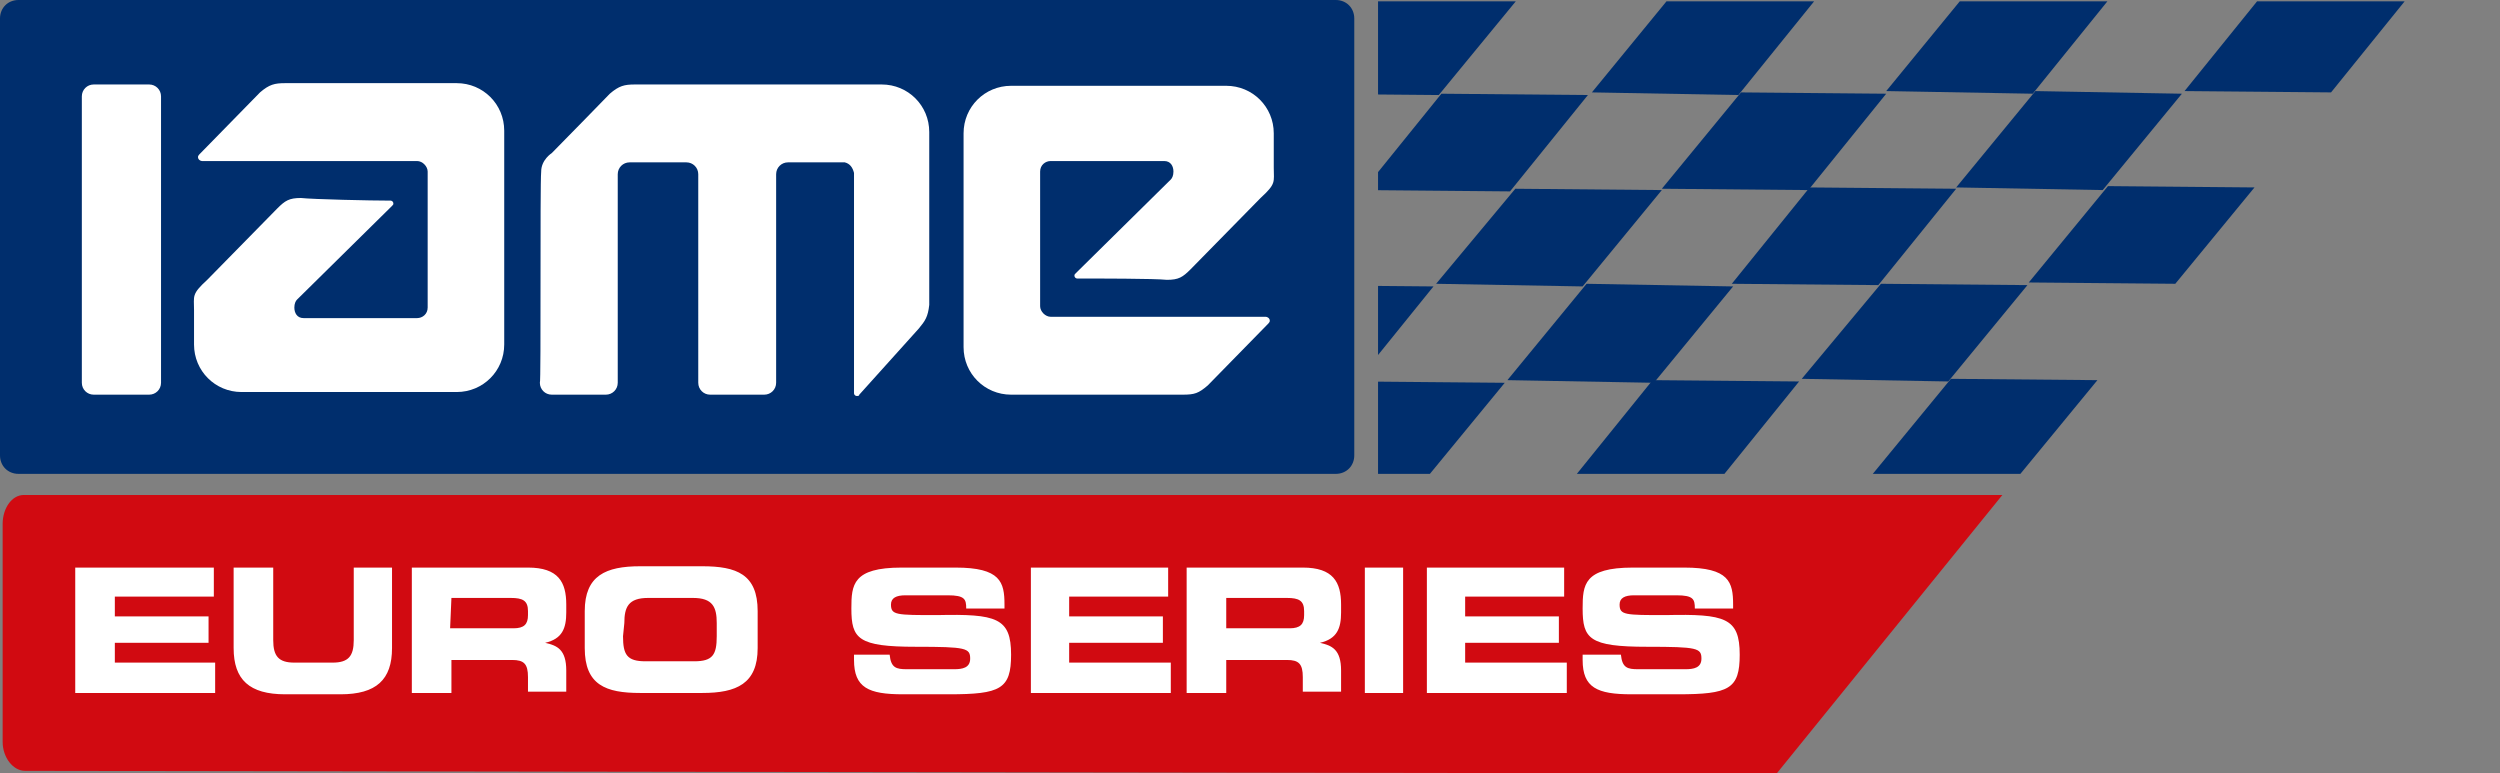
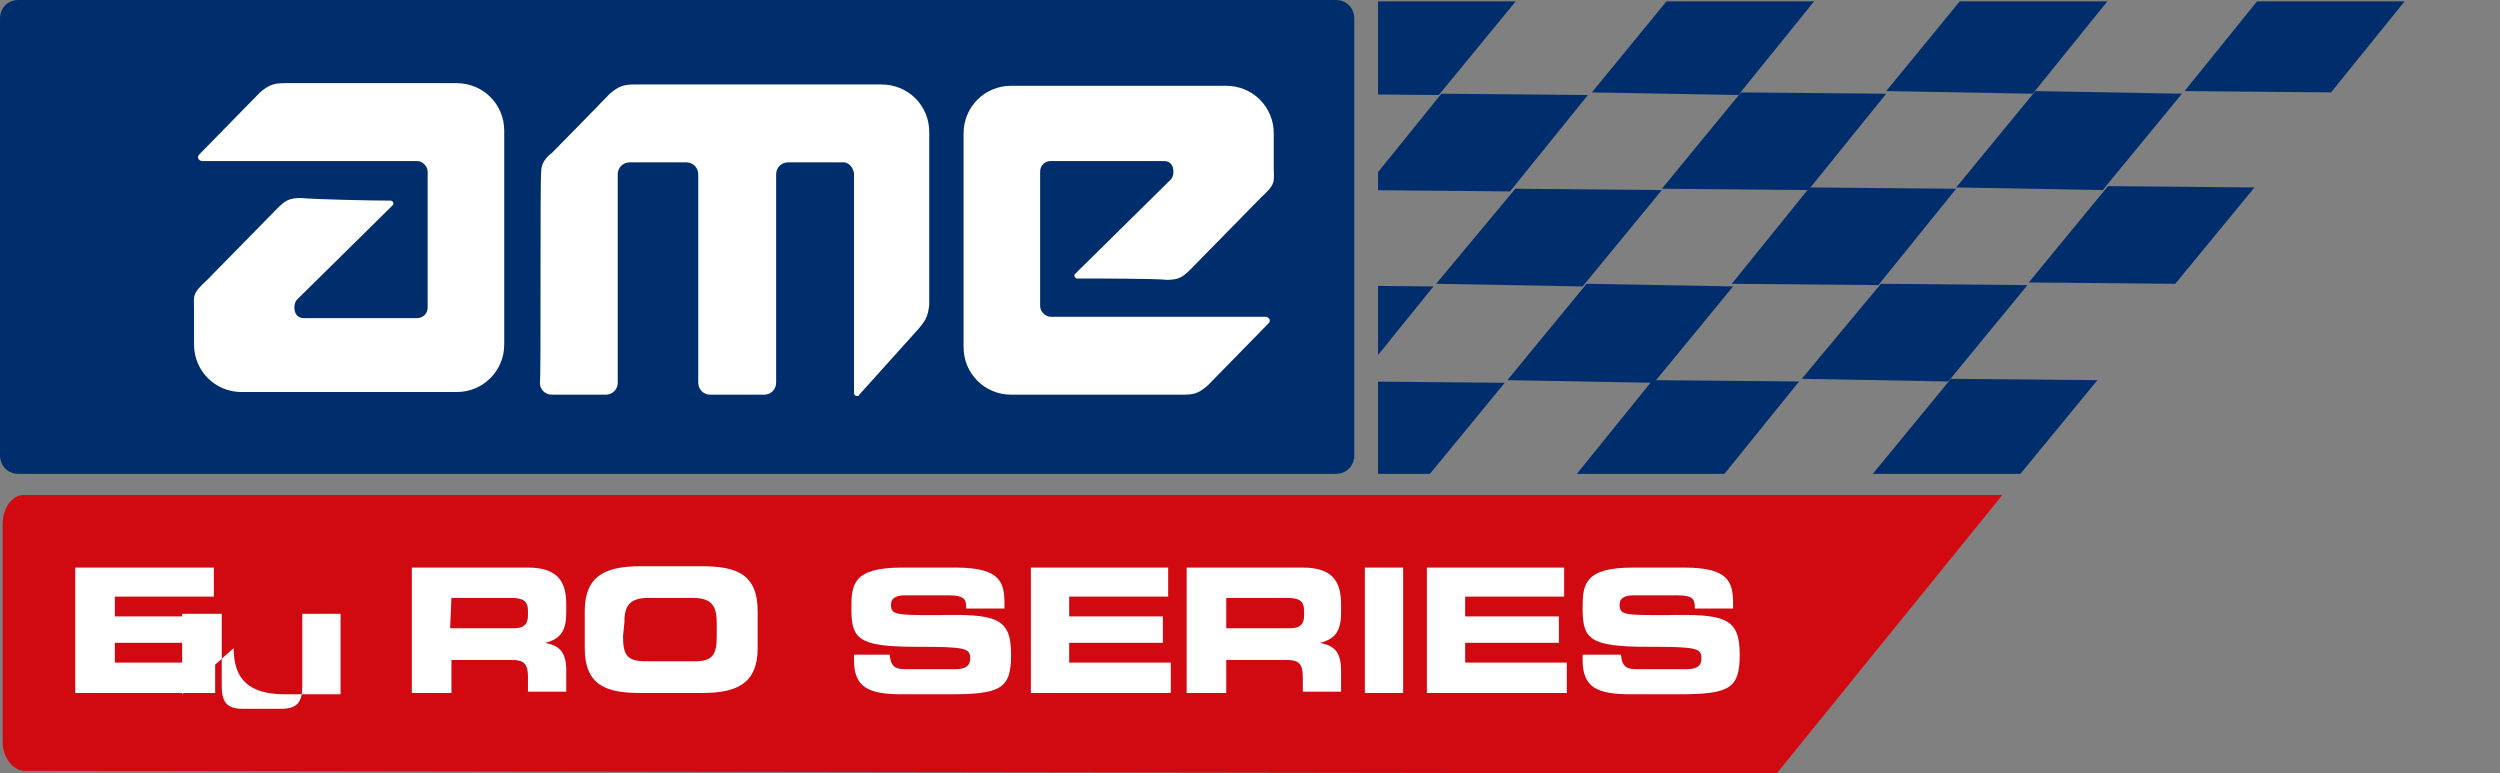
<svg xmlns="http://www.w3.org/2000/svg" id="Layer_2" data-name="Layer 2" viewBox="0 0 189.4 58.6">
  <rect x="0" y="0" width="189.4" height="58.6" fill="#808080" stroke="none" />
  <defs>
    <style>
      .cls-1 {
        fill: none;
      }

      .cls-2 {
        clip-path: url(#clippath);
      }

      .cls-3 {
        fill: #002e6d;
      }

      .cls-4 {
        fill: #fff;
      }

      .cls-5 {
        fill: #d10a11;
      }

      .cls-6 {
        clip-path: url(#clippath-1);
      }

      .cls-7 {
        clip-path: url(#clippath-4);
      }

      .cls-8 {
        clip-path: url(#clippath-3);
      }

      .cls-9 {
        clip-path: url(#clippath-2);
      }

      .cls-10 {
        clip-path: url(#clippath-7);
      }

      .cls-11 {
        clip-path: url(#clippath-8);
      }

      .cls-12 {
        clip-path: url(#clippath-6);
      }

      .cls-13 {
        clip-path: url(#clippath-5);
      }

      .cls-14 {
        clip-path: url(#clippath-9);
      }

      .cls-15 {
        clip-path: url(#clippath-10);
      }

      .cls-16 {
        clip-path: url(#clippath-11);
      }
    </style>
    <clipPath id="clippath">
      <rect class="cls-1" x="104.4" y=".1" width="85" height="35.8" />
    </clipPath>
    <clipPath id="clippath-1">
      <rect class="cls-1" x="104.4" y=".1" width="85" height="35.8" />
    </clipPath>
    <clipPath id="clippath-2">
      <rect class="cls-1" x="104.4" y=".1" width="85" height="35.8" />
    </clipPath>
    <clipPath id="clippath-3">
      <rect class="cls-1" x="104.4" y=".1" width="85" height="35.8" />
    </clipPath>
    <clipPath id="clippath-4">
      <rect class="cls-1" x="104.4" y=".1" width="85" height="35.8" />
    </clipPath>
    <clipPath id="clippath-5">
      <rect class="cls-1" x="104.4" y=".1" width="85" height="35.8" />
    </clipPath>
    <clipPath id="clippath-6">
      <rect class="cls-1" x="104.4" y=".1" width="85" height="35.8" />
    </clipPath>
    <clipPath id="clippath-7">
      <rect class="cls-1" x="104.4" y=".1" width="85" height="35.8" />
    </clipPath>
    <clipPath id="clippath-8">
      <rect class="cls-1" x="104.4" y=".1" width="85" height="35.8" />
    </clipPath>
    <clipPath id="clippath-9">
      <rect class="cls-1" x="104.4" y=".1" width="85" height="35.8" />
    </clipPath>
    <clipPath id="clippath-10">
      <rect class="cls-1" x="104.4" y=".1" width="85" height="35.8" />
    </clipPath>
    <clipPath id="clippath-11">
      <rect class="cls-1" x="104.4" y=".1" width="85" height="35.8" />
    </clipPath>
  </defs>
  <g id="Livello_1" data-name="Livello 1">
    <g id="Livello_5" data-name="Livello 5">
      <g>
        <path class="cls-3" d="M0,1.4C0,.6,.6,0,1.4,0H101.2c.8,0,1.4,.6,1.4,1.4V34.5c0,.8-.6,1.4-1.4,1.4H1.4C.6,35.9,0,35.3,0,34.5V1.4h0Z" />
        <path class="cls-4" d="M29.6,15.2c.1,0,.2,.1,.2,.2s0,.1-.1,.2l-7.2,7.1c-.1,.1-.2,.3-.2,.6,0,.4,.2,.8,.7,.8h8.6c.4,0,.8-.3,.8-.8V13c0-.4-.4-.8-.8-.8H15.3c-.1,0-.3-.1-.3-.3q0-.1,.1-.2l4.6-4.7c.7-.6,1.1-.7,1.9-.7h13c2,0,3.6,1.6,3.6,3.6V26.1c0,2-1.6,3.6-3.6,3.6H18.3c-2,0-3.6-1.6-3.6-3.6v-2.6c0-1.1-.2-1.2,1-2.3l5.3-5.4c.6-.6,.9-.8,1.8-.8,.9,.1,5.3,.2,6.8,.2" />
        <path class="cls-4" d="M81.6,21.1c-.1,0-.2-.1-.2-.2s0-.1,.1-.2l7.2-7.1c.1-.1,.2-.3,.2-.6,0-.4-.2-.8-.7-.8h-8.6c-.4,0-.8,.3-.8,.8v10.2c0,.4,.4,.8,.8,.8h16.3c.1,0,.3,.1,.3,.3q0,.1-.1,.2l-4.6,4.7c-.7,.6-1,.7-1.9,.7h-13c-2,0-3.6-1.6-3.6-3.6V10.1c0-2,1.6-3.6,3.6-3.6h16.3c2,0,3.6,1.6,3.6,3.6v2.6c0,1.1,.2,1.2-1,2.3l-5.3,5.4c-.6,.6-.9,.8-1.8,.8-.9-.1-5.3-.1-6.8-.1" />
-         <path class="cls-4" d="M6.2,7.3c0-.5,.4-.9,.9-.9h4.2c.5,0,.9,.4,.9,.9V29c0,.5-.4,.9-.9,.9H7.1c-.5,0-.9-.4-.9-.9V7.3h0Z" />
        <path class="cls-4" d="M41,13c0-.9,.8-1.4,.8-1.4,.9-.9,4.4-4.5,4.4-4.5,.7-.6,1.1-.7,1.9-.7h18.7c2,0,3.6,1.6,3.6,3.6v13.1c-.1,.9-.3,1.2-.8,1.8l-4.5,5c0,.1-.1,.1-.2,.1s-.2-.1-.2-.2V13.1c-.1-.4-.3-.7-.7-.8h-4.3c-.5,0-.9,.4-.9,.9v15.8c0,.5-.4,.9-.9,.9h-4.1c-.5,0-.9-.4-.9-.9V13.2c0-.5-.4-.9-.9-.9h-4.3c-.5,0-.9,.4-.9,.9v15.8c0,.5-.4,.9-.9,.9h-4.1c-.5,0-.9-.4-.9-.9,.1,0,0-15,.1-16" />
        <path class="cls-5" d="M.2,56.2v-16.5c0-1.2,.7-2.2,1.6-2.2H151.7l-17.1,21.1-132.7-.2c-.9,0-1.7-1-1.7-2.2H.2Z" />
-         <path class="cls-4" d="M5.7,52.5h10.6v-2.3h-7.6v-1.5h7.1v-2h-7.1v-1.5h7.5v-2.2H5.7v9.5h0Zm12-3.4c0,2.4,1.2,3.5,3.9,3.5h4.2c2.7,0,3.9-1.1,3.9-3.5v-6.1h-2.9v5.5c0,1.2-.4,1.7-1.6,1.7h-2.9c-1.2,0-1.6-.5-1.6-1.7v-5.5h-3v6.1h0Zm16.5-3.8h4.5c.9,0,1.3,.2,1.3,1v.3c0,.7-.3,1-1.1,1h-4.8l.1-2.3h0Zm-2.9,7.2h2.9v-2.5h4.6c.9,0,1.2,.3,1.2,1.3v1.1h2.9v-1.6c0-1.6-.7-1.9-1.6-2.1h0c1.3-.3,1.6-1.1,1.6-2.3v-.6c0-1.7-.6-2.8-2.9-2.8h-8.8v9.5h.1Zm13-3.4c0,2.8,1.6,3.4,4.2,3.4h4.7c2.6,0,4.2-.7,4.2-3.4v-2.8c0-2.8-1.6-3.4-4.2-3.4h-4.7c-2.6,0-4.2,.7-4.2,3.4v2.8h0Zm3-1.9c0-1.2,.3-1.9,1.8-1.9h3.4c1.5,0,1.8,.7,1.8,1.9v1c0,1.4-.3,1.9-1.7,1.9h-3.7c-1.4,0-1.7-.5-1.7-1.9l.1-1h0Zm17.4,2.8c0,2.1,1.1,2.6,3.7,2.6h3.5c3.9,0,4.7-.4,4.7-3,0-2.8-1.1-3.1-5.6-3-3.1,0-3.5,0-3.5-.8,0-.5,.4-.7,1.1-.7h3.2c1.3,0,1.4,.3,1.4,1h2.9v-.3c0-1.7-.3-2.8-3.7-2.8h-4.1c-3.7,0-3.8,1.3-3.8,3.1,0,2.3,.5,2.9,4.9,2.9,3.8,0,4.1,.1,4.1,.9,0,.7-.6,.8-1.2,.8h-3.6c-.8,0-1.2-.1-1.3-1.1h-2.7v.4h0Zm13.4,2.5h10.6v-2.3h-7.7v-1.5h7.1v-2h-7.1v-1.5h7.5v-2.2h-10.4v9.5h0Zm14.8-7.2h4.6c.9,0,1.3,.2,1.3,1v.3c0,.7-.3,1-1.1,1h-4.8v-2.3h0Zm-2.9,7.2h2.9v-2.5h4.6c.9,0,1.2,.3,1.2,1.3v1.1h2.9v-1.6c0-1.6-.7-1.9-1.6-2.1h0c1.3-.3,1.6-1.1,1.6-2.3v-.6c0-1.7-.6-2.8-2.9-2.8h-8.8v9.5h.1Zm13.4,0h2.9v-9.5h-2.9v9.5h0Zm4.7,0h10.6v-2.3h-7.7v-1.5h7.1v-2h-7.1v-1.5h7.5v-2.2h-10.4v9.5h0Zm11.8-2.5c0,2.1,1.1,2.6,3.7,2.6h3.5c3.9,0,4.7-.4,4.7-3,0-2.8-1.1-3.1-5.6-3-3.1,0-3.5,0-3.5-.8,0-.5,.4-.7,1.1-.7h3.2c1.3,0,1.4,.3,1.4,1h2.9v-.3c0-1.7-.3-2.8-3.7-2.8h-3.9c-3.7,0-3.8,1.3-3.8,3.1,0,2.3,.5,2.9,4.9,2.9,3.8,0,4.1,.1,4.1,.9,0,.7-.6,.8-1.2,.8h-3.6c-.8,0-1.2-.1-1.3-1.1h-2.9v.4h0Z" />
+         <path class="cls-4" d="M5.7,52.5h10.6v-2.3h-7.6v-1.5h7.1v-2h-7.1v-1.5h7.5v-2.2H5.7v9.5h0Zm12-3.4c0,2.4,1.2,3.5,3.9,3.5h4.2v-6.1h-2.9v5.5c0,1.2-.4,1.7-1.6,1.7h-2.9c-1.2,0-1.6-.5-1.6-1.7v-5.5h-3v6.1h0Zm16.5-3.8h4.5c.9,0,1.3,.2,1.3,1v.3c0,.7-.3,1-1.1,1h-4.8l.1-2.3h0Zm-2.9,7.2h2.9v-2.5h4.6c.9,0,1.2,.3,1.2,1.3v1.1h2.9v-1.6c0-1.6-.7-1.9-1.6-2.1h0c1.3-.3,1.6-1.1,1.6-2.3v-.6c0-1.7-.6-2.8-2.9-2.8h-8.8v9.5h.1Zm13-3.4c0,2.8,1.6,3.4,4.2,3.4h4.7c2.6,0,4.2-.7,4.2-3.4v-2.8c0-2.8-1.6-3.4-4.2-3.4h-4.7c-2.6,0-4.2,.7-4.2,3.4v2.8h0Zm3-1.9c0-1.2,.3-1.9,1.8-1.9h3.4c1.5,0,1.8,.7,1.8,1.9v1c0,1.4-.3,1.9-1.7,1.9h-3.7c-1.4,0-1.7-.5-1.7-1.9l.1-1h0Zm17.4,2.8c0,2.1,1.1,2.6,3.7,2.6h3.5c3.9,0,4.7-.4,4.7-3,0-2.8-1.1-3.1-5.6-3-3.1,0-3.5,0-3.5-.8,0-.5,.4-.7,1.1-.7h3.2c1.3,0,1.4,.3,1.4,1h2.9v-.3c0-1.7-.3-2.8-3.7-2.8h-4.1c-3.7,0-3.8,1.3-3.8,3.1,0,2.3,.5,2.9,4.9,2.9,3.8,0,4.1,.1,4.1,.9,0,.7-.6,.8-1.2,.8h-3.6c-.8,0-1.2-.1-1.3-1.1h-2.7v.4h0Zm13.4,2.5h10.6v-2.3h-7.7v-1.5h7.1v-2h-7.1v-1.5h7.5v-2.2h-10.4v9.5h0Zm14.8-7.2h4.6c.9,0,1.3,.2,1.3,1v.3c0,.7-.3,1-1.1,1h-4.8v-2.3h0Zm-2.9,7.2h2.9v-2.5h4.6c.9,0,1.2,.3,1.2,1.3v1.1h2.9v-1.6c0-1.6-.7-1.9-1.6-2.1h0c1.3-.3,1.6-1.1,1.6-2.3v-.6c0-1.7-.6-2.8-2.9-2.8h-8.8v9.5h.1Zm13.4,0h2.9v-9.5h-2.9v9.5h0Zm4.7,0h10.6v-2.3h-7.7v-1.5h7.1v-2h-7.1v-1.5h7.5v-2.2h-10.4v9.5h0Zm11.8-2.5c0,2.1,1.1,2.6,3.7,2.6h3.5c3.9,0,4.7-.4,4.7-3,0-2.8-1.1-3.1-5.6-3-3.1,0-3.5,0-3.5-.8,0-.5,.4-.7,1.1-.7h3.2c1.3,0,1.4,.3,1.4,1h2.9v-.3c0-1.7-.3-2.8-3.7-2.8h-3.9c-3.7,0-3.8,1.3-3.8,3.1,0,2.3,.5,2.9,4.9,2.9,3.8,0,4.1,.1,4.1,.9,0,.7-.6,.8-1.2,.8h-3.6c-.8,0-1.2-.1-1.3-1.1h-2.9v.4h0Z" />
        <g class="cls-2">
          <polygon class="cls-3" points="171.4 -.4 182.5 -.3 176.6 7 165.5 6.9 171.4 -.4" />
        </g>
        <polygon class="cls-3" points="159.7 14.1 170.8 14.2 164.8 21.5 153.7 21.4 159.7 14.1" />
        <g>
          <g class="cls-6">
            <polygon class="cls-3" points="154.2 6.9 165.3 7.1 159.3 14.4 148.2 14.2 154.2 6.9" />
          </g>
          <g class="cls-9">
            <polygon class="cls-3" points="148.8 -.3 159.9 -.2 154 7.1 142.9 6.9 148.8 -.3" />
          </g>
        </g>
        <polygon class="cls-3" points="137.1 14.2 148.2 14.3 142.3 21.6 131.2 21.5 137.1 14.2" />
        <g>
          <g class="cls-8">
            <polygon class="cls-3" points="131.9 7 142.9 7.1 137 14.4 125.9 14.3 131.9 7" />
          </g>
          <g class="cls-7">
            <polygon class="cls-3" points="126.5 -.2 137.6 -.1 131.7 7.2 120.6 7 126.5 -.2" />
          </g>
        </g>
        <polygon class="cls-3" points="114.8 14.3 125.9 14.4 119.9 21.7 108.8 21.5 114.8 14.3" />
        <polygon class="cls-3" points="142.5 21.5 153.6 21.6 147.6 28.9 136.5 28.7 142.5 21.5" />
        <g>
          <g class="cls-13">
            <polygon class="cls-3" points="120.2 21.5 131.3 21.7 125.3 29 114.2 28.8 120.2 21.5" />
          </g>
          <g class="cls-12">
            <polygon class="cls-3" points="147.8 28.7 158.9 28.8 152.9 36.1 141.8 36 147.8 28.7" />
          </g>
          <g class="cls-10">
            <polygon class="cls-3" points="125.2 28.8 136.3 28.9 130.4 36.2 119.3 36.1 125.2 28.8" />
          </g>
          <g class="cls-11">
            <polygon class="cls-3" points="102.9 28.9 114 29 108 36.3 97 36.1 102.9 28.9" />
          </g>
          <g class="cls-14">
            <polygon class="cls-3" points="109.2 7.1 120.3 7.2 114.4 14.5 103.3 14.4 109.2 7.1" />
          </g>
          <g class="cls-15">
            <polygon class="cls-3" points="103.9 -.2 115 -.1 109 7.2 97.9 7.1 103.9 -.2" />
          </g>
          <g class="cls-16">
            <polygon class="cls-3" points="97.5 21.6 108.6 21.7 102.7 29 91.6 28.9 97.5 21.6" />
          </g>
        </g>
      </g>
    </g>
  </g>
</svg>